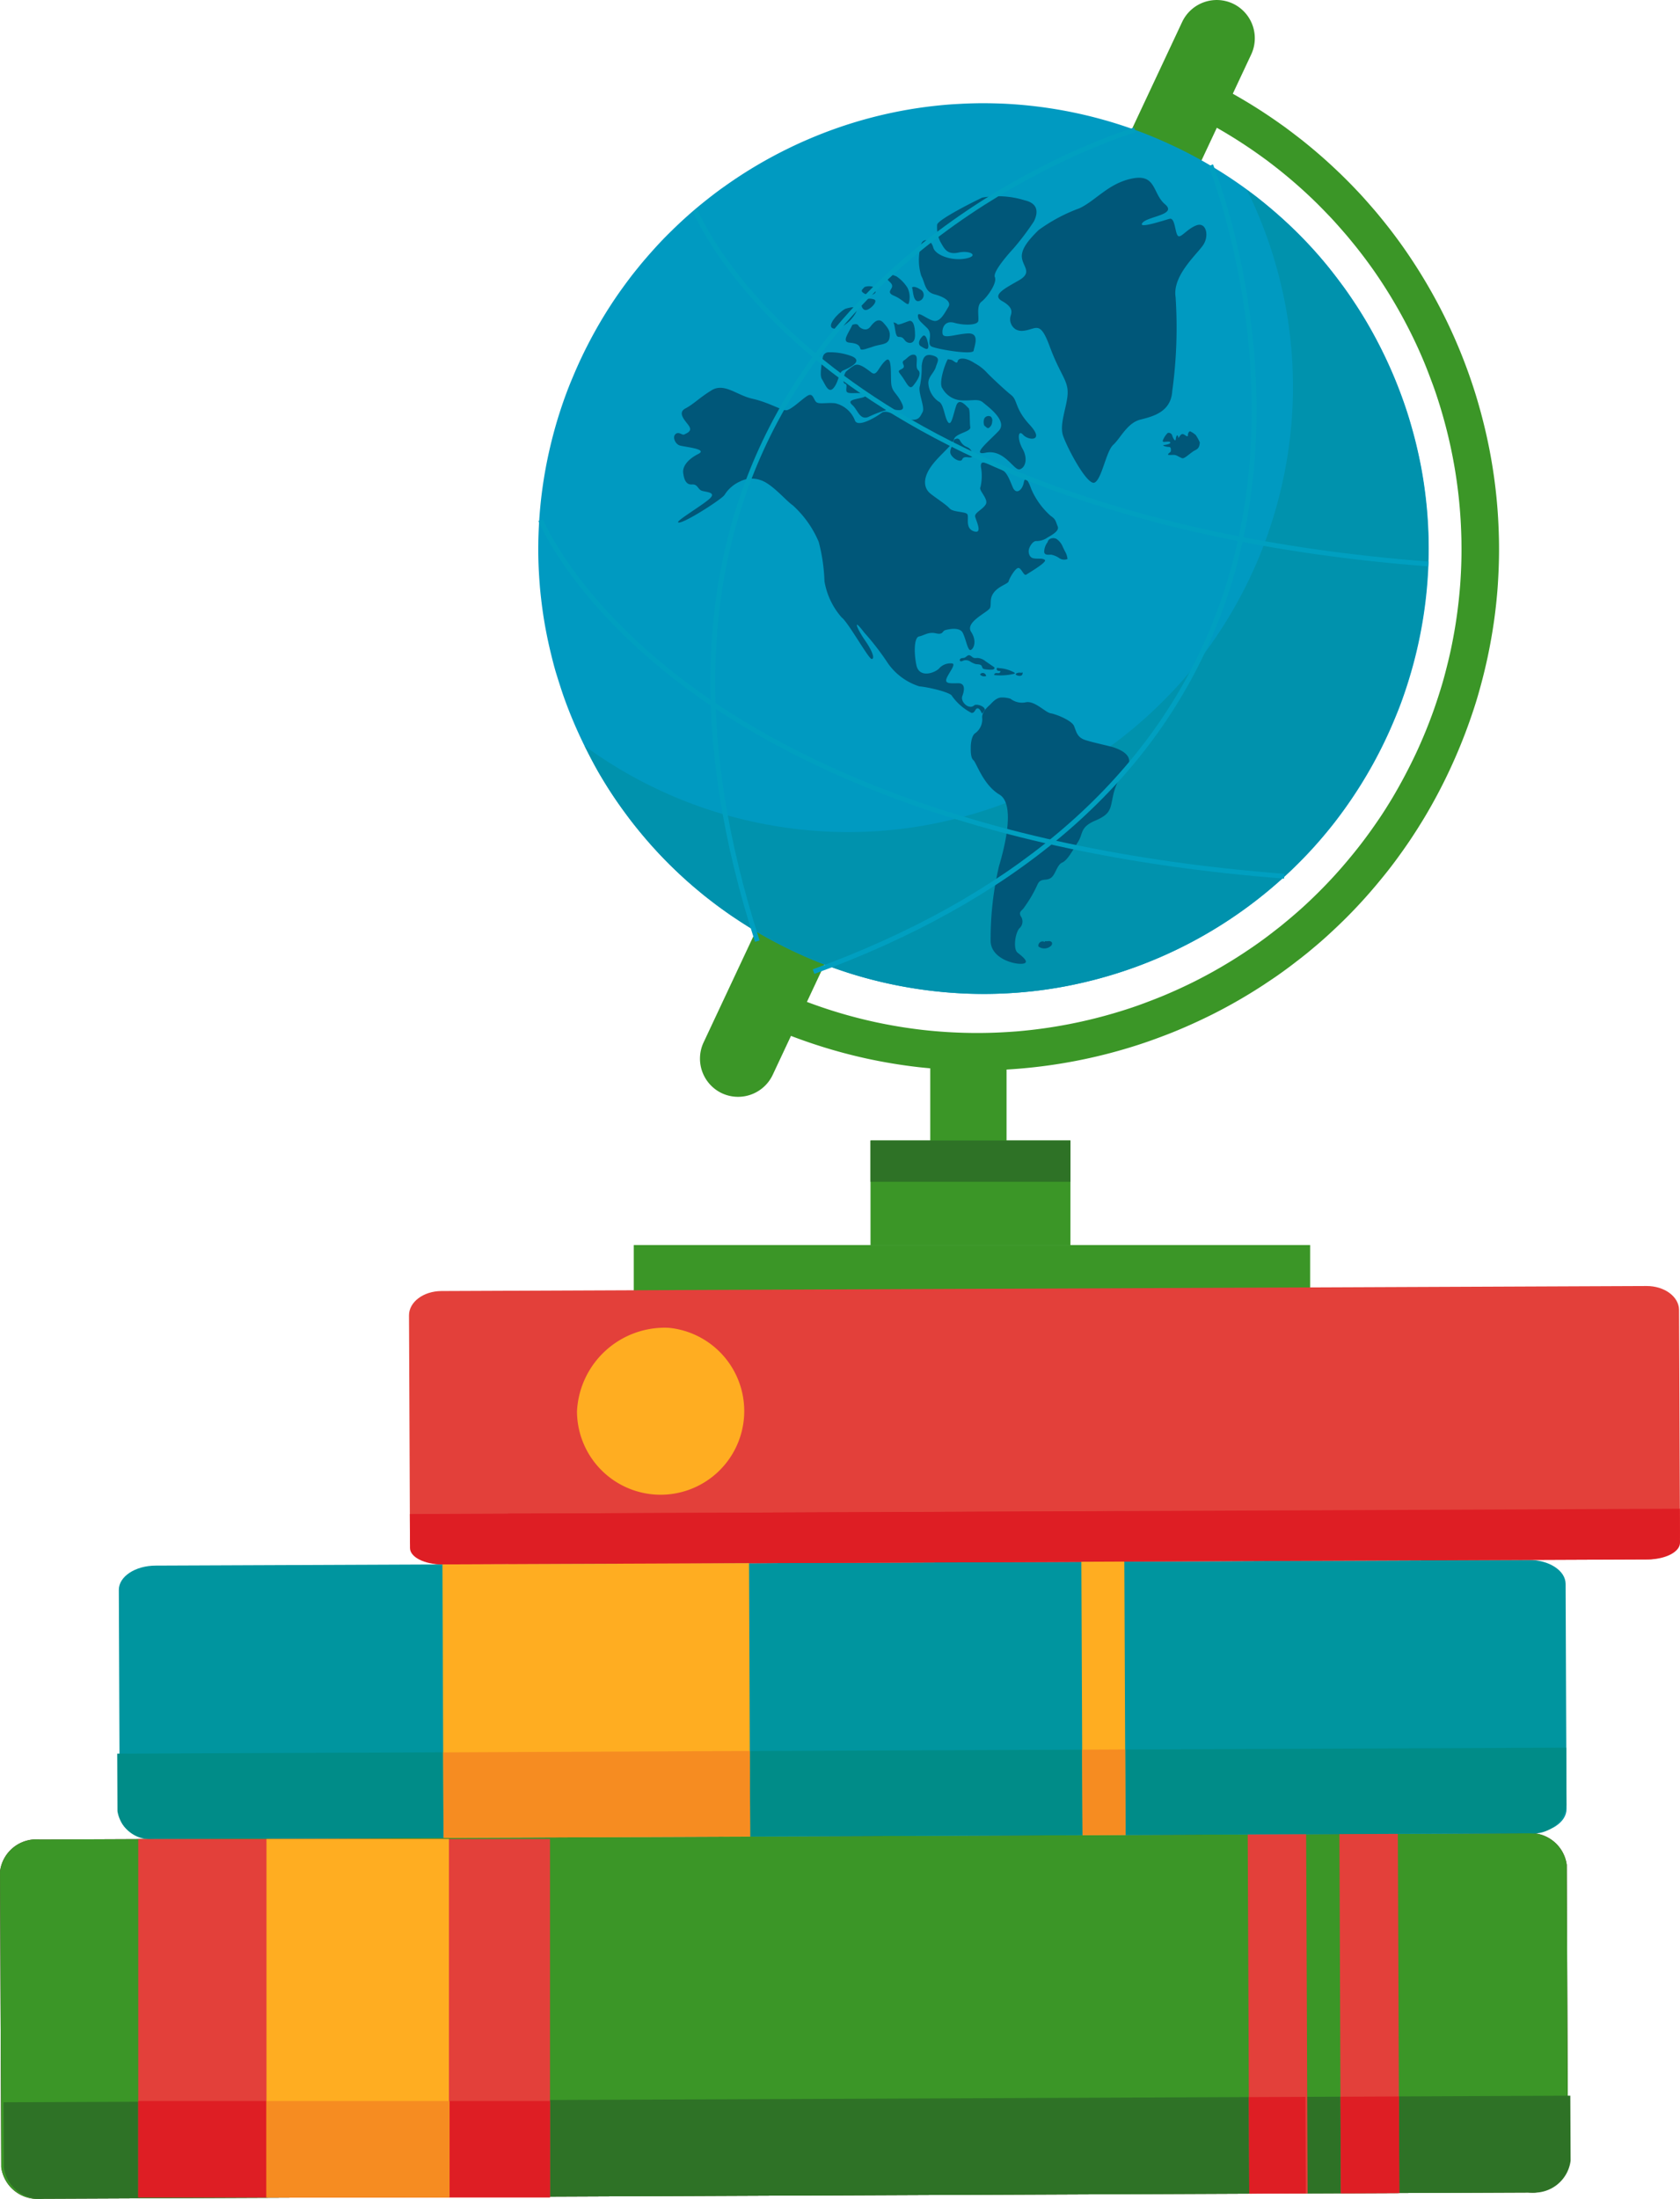
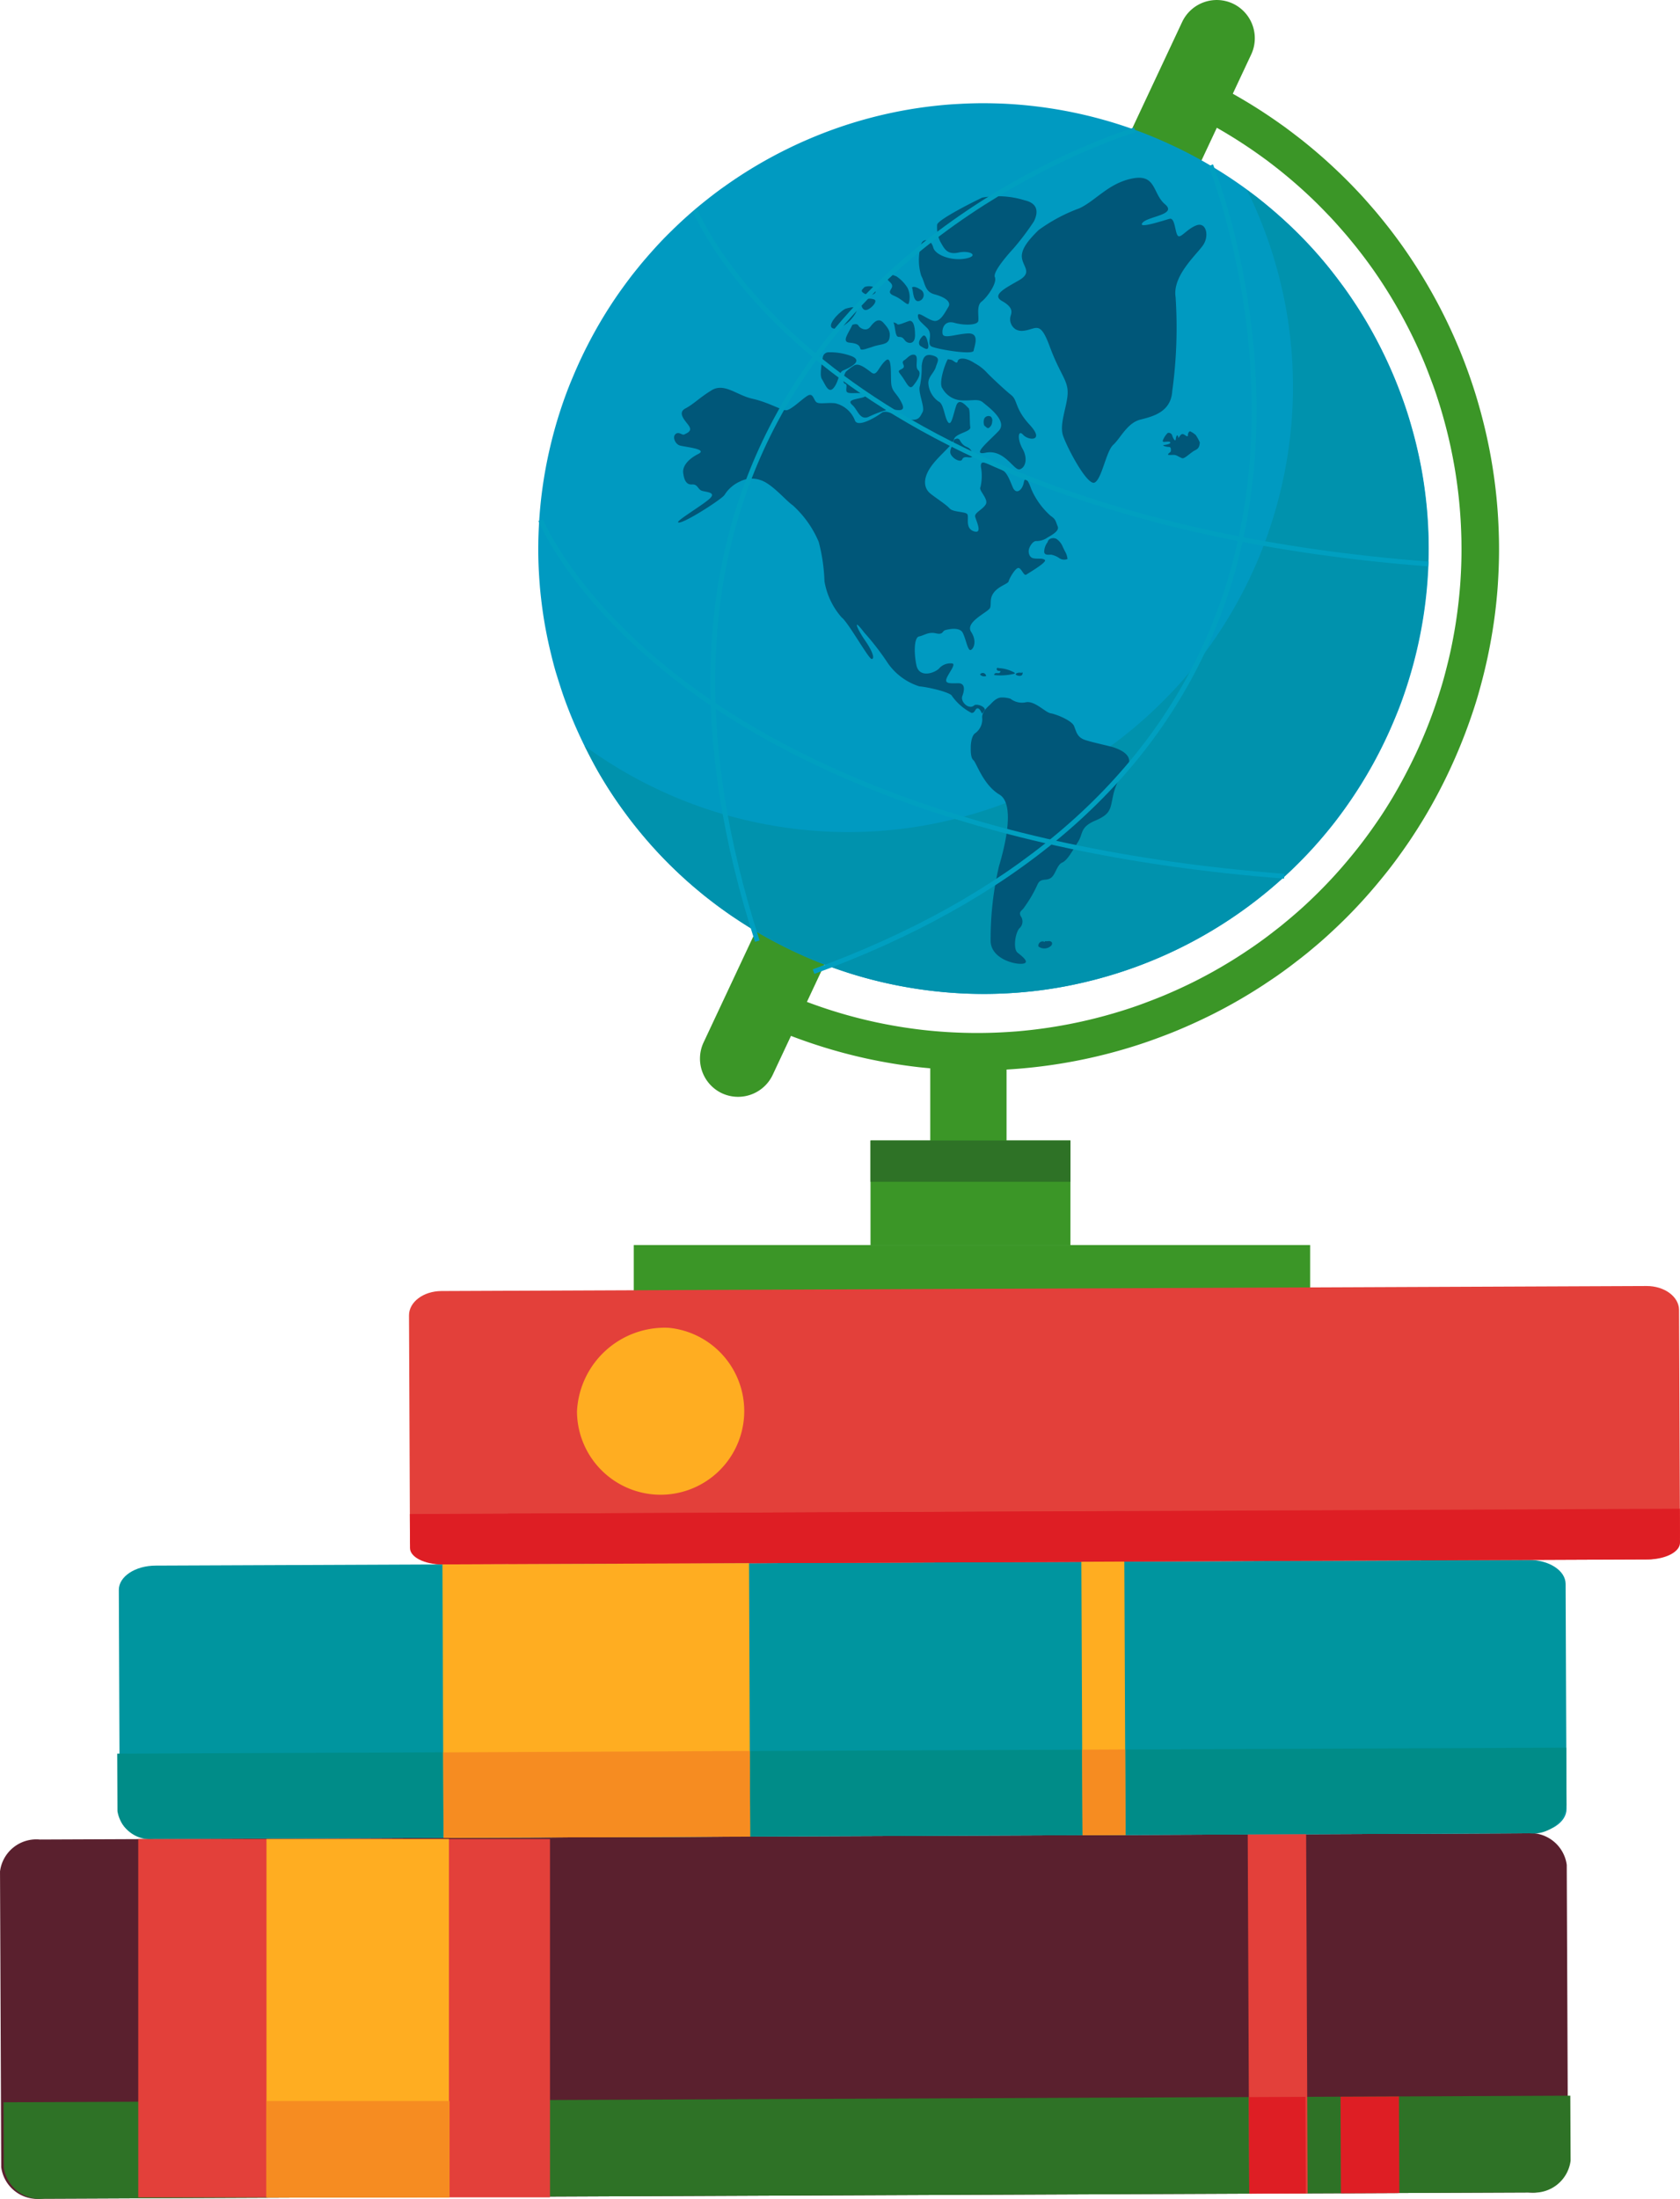
<svg xmlns="http://www.w3.org/2000/svg" width="107.499" height="140.633" viewBox="0 0 107.499 140.633">
  <defs>
    <style> .cls-1, .cls-2 { fill: #3b9627; } .cls-1 { fill-rule: evenodd; } .cls-3 { fill: #009ac1; } .cls-4 { fill: #5a202e; } .cls-5 { fill: #00959f; } .cls-6 { fill: #e3403a; } .cls-7 { fill: #de1e24; } .cls-8 { fill: #ffad21; } .cls-9 { fill: #008c88; } .cls-10 { fill: #f68c21; } .cls-11 { fill: #2e7226; } .cls-12 { fill: #0092ad; } .cls-13 { fill: #005779; } .cls-14 { fill: #009fc0; } </style>
  </defs>
  <g id="Group_1546" data-name="Group 1546" transform="translate(-1406.504 -252.153)">
    <g id="Group_1488" data-name="Group 1488" transform="translate(1466.029 319.168)">
      <path id="Path_2022" data-name="Path 2022" class="cls-1" d="M1445.235,295.758h4.881v6.819a2.449,2.449,0,0,1-2.442,2.442h0a2.447,2.447,0,0,1-2.439-2.442Z" transform="translate(-1445.235 -295.758)" />
    </g>
    <g id="Group_1489" data-name="Group 1489" transform="translate(1454.485 256.851)">
      <path id="Path_2023" data-name="Path 2023" class="cls-2" d="M1438.743,313.462c.125.063.252.121.381.18a30.932,30.932,0,0,0,6.566,2.232,31.389,31.389,0,0,0,3.118.516c.5.057,1.007.1,1.511.132,1.005.063,2.012.078,3.012.043.5-.017,1-.048,1.5-.086a31.306,31.306,0,0,0,6.57-1.274c.475-.146.945-.3,1.409-.472s.928-.349,1.385-.538q1.031-.431,2.027-.93a31.1,31.1,0,0,0,3.061-1.769c.261-.174.522-.346.779-.526q.613-.427,1.2-.888c.2-.154.4-.307.59-.466.387-.317.77-.642,1.143-.976s.741-.685,1.1-1.042a29.777,29.777,0,0,0,2.052-2.252c.327-.392.643-.795.95-1.206s.606-.836.9-1.268.564-.867.836-1.316q.8-1.349,1.488-2.8a31.511,31.511,0,0,0,1.2-2.932c.171-.493.333-.991.481-1.486s.276-1,.4-1.5.229-1,.324-1.508c.191-1,.327-2.009.417-3.015.023-.25.043-.5.057-.756.048-.755.069-1.508.058-2.258,0-.251-.008-.5-.017-.752-.017-.5-.046-1-.088-1.5a31.039,31.039,0,0,0-.692-4.417c-.167-.725-.363-1.445-.579-2.153-.148-.475-.3-.945-.474-1.411s-.347-.928-.536-1.385q-.553-1.33-1.229-2.6a31.546,31.546,0,0,0-1.993-3.264c-.286-.406-.581-.808-.887-1.2-.141-.181-.281-.36-.427-.536-.172-.212-.346-.424-.523-.629-.077-.088-.152-.172-.226-.26-.257-.292-.515-.581-.782-.864l-.014-.011c-.284-.3-.578-.6-.873-.89-.062-.058-.12-.118-.183-.177q-1.047-1.005-2.2-1.92-.357-.281-.727-.561c-.18-.129-.357-.261-.539-.389a31.319,31.319,0,0,0-4.325-2.577l-.51-.244c-.128-.06-.255-.12-.384-.177l1.019-2.173c.128.06.257.118.384.177.184.088.366.178.548.266a33.543,33.543,0,0,1,4.66,2.776c.2.138.389.278.581.423.267.2.527.4.784.6q1.245.987,2.37,2.067c.071.063.134.128.2.192.32.313.636.63.942.956l.012.012c.289.3.568.615.845.931.079.092.16.183.24.277.194.221.381.453.566.679.155.192.307.384.459.578.33.427.649.858.957,1.3a34.013,34.013,0,0,1,2.146,3.515q.728,1.374,1.325,2.808.307.738.579,1.491c.183.506.351,1.008.509,1.518q.352,1.153.624,2.322a33.265,33.265,0,0,1,.747,4.76c.045.536.075,1.071.094,1.611.009.271.017.539.02.81.009.808-.014,1.621-.064,2.434-.015.271-.035.541-.06.815a32.4,32.4,0,0,1-.452,3.252q-.152.811-.347,1.617c-.129.539-.274,1.076-.429,1.614s-.333,1.071-.519,1.6q-.562,1.6-1.294,3.164a33.682,33.682,0,0,1-1.6,3.015q-.438.726-.9,1.42c-.313.466-.635.919-.965,1.365s-.673.878-1.024,1.3a32.565,32.565,0,0,1-2.21,2.427c-.389.384-.784.756-1.185,1.12s-.816.71-1.232,1.054c-.211.168-.421.337-.638.5-.424.333-.858.65-1.3.961-.277.191-.56.377-.839.564a33.259,33.259,0,0,1-3.3,1.9q-1.076.537-2.185,1c-.492.207-.991.395-1.492.578s-1.007.353-1.517.509a33.625,33.625,0,0,1-7.08,1.371c-.536.046-1.074.077-1.612.1q-1.616.055-3.244-.045c-.544-.037-1.085-.085-1.626-.143q-1.681-.191-3.363-.556a33.783,33.783,0,0,1-7.074-2.4l-.38-.181Z" transform="translate(-1437.724 -255.21)" />
    </g>
    <g id="Group_1490" data-name="Group 1490" transform="translate(1451.294 252.153)">
      <path id="Path_2024" data-name="Path 2024" class="cls-1" d="M1469.745,252.382h0a2.452,2.452,0,0,1,1.176,3.251L1440.3,320.906a2.451,2.451,0,0,1-3.249,1.173h0a2.448,2.448,0,0,1-1.174-3.247l30.624-65.274A2.446,2.446,0,0,1,1469.745,252.382Z" transform="translate(-1435.648 -252.153)" />
    </g>
    <g id="Group_1491" data-name="Group 1491" transform="translate(1440.96 258.761)">
      <path id="Path_2025" data-name="Path 2025" class="cls-3" d="M1480.222,267.894q.427.565.822,1.162c.266.395.522.8.771,1.213a29.206,29.206,0,0,1,2.471,5.273c.16.452.307.908.439,1.365s.26.914.37,1.379.211.918.3,1.382c.175.922.3,1.847.384,2.773.04.463.069.927.088,1.388s.023.924.02,1.385c0,.231-.009.458-.015.688-.015.461-.045.918-.082,1.375a28.629,28.629,0,0,1-.638,4.062c-.152.665-.332,1.326-.533,1.979-.132.435-.278.867-.432,1.3s-.323.85-.5,1.271a28.528,28.528,0,0,1-2.963,5.393c-.261.377-.535.745-.815,1.111-.562.724-1.165,1.429-1.8,2.1q-.479.5-.984.988a28.622,28.622,0,0,1-13.667,7.282,27.258,27.258,0,0,1-2.866.476c-.463.051-.925.094-1.389.121-.924.06-1.849.072-2.768.04q-.687-.025-1.374-.083a28.837,28.837,0,0,1-6.042-1.166c-.435-.137-.868-.281-1.3-.435s-.853-.32-1.272-.493c-.632-.266-1.253-.55-1.863-.859a27.747,27.747,0,0,1-2.816-1.624c-.24-.158-.479-.315-.716-.483-.375-.263-.747-.533-1.108-.815-.183-.141-.361-.281-.542-.429-.353-.29-.707-.593-1.053-.9s-.678-.626-1.01-.953a27.76,27.76,0,0,1-1.886-2.07c-.3-.363-.592-.731-.873-1.113s-.556-.764-.824-1.162-.521-.8-.77-1.214a28.4,28.4,0,0,1-1.368-2.573c-.417-.888-.785-1.79-1.106-2.7-.155-.455-.3-.911-.441-1.369s-.255-.916-.366-1.374-.211-.922-.3-1.385c-.177-.924-.3-1.847-.386-2.774-.018-.232-.037-.463-.051-.693-.045-.695-.065-1.385-.055-2.076,0-.232.009-.463.016-.692q.025-.689.081-1.374a28.42,28.42,0,0,1,.638-4.062q.231-1,.532-1.981c.135-.433.278-.867.433-1.294s.32-.853.5-1.272q.507-1.224,1.13-2.4a28.284,28.284,0,0,1,1.83-3q.4-.565.816-1.11c.131-.166.26-.329.392-.49.16-.2.318-.389.484-.581.068-.078.135-.158.206-.238.235-.267.472-.532.719-.795l.008-.008c.264-.281.533-.552.807-.816.055-.055.109-.111.169-.164a26.774,26.774,0,0,1,2.021-1.763c.22-.175.443-.347.67-.516.163-.124.329-.241.5-.361a28.657,28.657,0,0,1,3.974-2.367c.155-.075.31-.152.47-.226.264-.126.533-.246.8-.361a28.362,28.362,0,0,1,8.1-2.162c.463-.051.925-.094,1.388-.121l.43-.023c.317-.015.636-.026.956-.031.461-.009.921,0,1.381.014s.919.043,1.376.081a28.658,28.658,0,0,1,5.415.985c.209.058.416.12.625.184.435.134.867.28,1.3.433s.854.32,1.272.495q.948.4,1.864.856a28.784,28.784,0,0,1,3.53,2.107c.377.263.747.536,1.11.816.183.141.361.286.538.429q.8.655,1.566,1.371c.166.158.335.321.5.483a27.478,27.478,0,0,1,1.889,2.07Q1479.8,267.323,1480.222,267.894Z" transform="translate(-1428.924 -256.452)" />
    </g>
    <g id="Group_1492" data-name="Group 1492" transform="translate(1462.206 325.101)">
      <rect id="Rectangle_325" data-name="Rectangle 325" class="cls-2" width="12.792" height="6.689" />
    </g>
    <g id="Group_1493" data-name="Group 1493" transform="translate(1447.058 331.79)">
      <rect id="Rectangle_326" data-name="Rectangle 326" class="cls-2" width="43.279" height="4.722" />
    </g>
    <g id="Group_1494" data-name="Group 1494" transform="translate(1406.504 369.413)">
      <path id="Path_2026" data-name="Path 2026" class="cls-4" d="M1504.189,328.451a2.347,2.347,0,0,1,2.567,2.018l.08,18.92a2.337,2.337,0,0,1-2.551,2.036l-95.134.4a2.338,2.338,0,0,1-2.568-2.013l-.078-18.922a2.342,2.342,0,0,1,2.551-2.039Z" transform="translate(-1406.504 -328.451)" />
    </g>
    <g id="Group_1495" data-name="Group 1495" transform="translate(1406.504 369.413)">
-       <path id="Path_2027" data-name="Path 2027" class="cls-2" d="M1504.189,328.451a2.347,2.347,0,0,1,2.567,2.018l.08,18.92a2.337,2.337,0,0,1-2.551,2.036l-95.134.4a2.338,2.338,0,0,1-2.568-2.013l-.078-18.922a2.342,2.342,0,0,1,2.551-2.039Z" transform="translate(-1406.504 -328.451)" />
-     </g>
+       </g>
    <g id="Group_1496" data-name="Group 1496" transform="translate(1414.105 351.928)">
      <path id="Path_2028" data-name="Path 2028" class="cls-5" d="M1501.654,317.074c1.307-.006,2.368.676,2.375,1.531l.059,14.4c0,.853-1.053,1.546-2.358,1.552l-87.849.367c-1.3.006-2.365-.684-2.371-1.534l-.058-14.4c0-.855,1.051-1.549,2.358-1.552Z" transform="translate(-1411.45 -317.074)" />
    </g>
    <g id="Group_1497" data-name="Group 1497" transform="translate(1432.675 334.409)">
      <path id="Path_2029" data-name="Path 2029" class="cls-6" d="M1502.719,305.675c1.145-.006,2.076.679,2.081,1.531l.06,14.405c0,.85-.924,1.546-2.069,1.551l-77.117.32c-1.143.006-2.076-.679-2.08-1.534l-.061-14.4c0-.854.925-1.546,2.069-1.552Z" transform="translate(-1423.533 -305.675)" />
    </g>
    <g id="Group_1498" data-name="Group 1498" transform="translate(1432.729 348.655)">
      <path id="Path_2030" data-name="Path 2030" class="cls-7" d="M1423.577,317.455c0,.584.935,1.056,2.078,1.05l77.117-.32c1.145,0,2.073-.484,2.07-1.068l-.009-2.173-81.265.338Z" transform="translate(-1423.568 -314.944)" />
    </g>
    <g id="Group_1499" data-name="Group 1499" transform="translate(1443.424 337.08)">
      <path id="Path_2031" data-name="Path 2031" class="cls-8" d="M1436.381,307.413a5.351,5.351,0,1,1-5.854,5.351A5.625,5.625,0,0,1,1436.381,307.413Z" transform="translate(-1430.527 -307.413)" />
    </g>
    <g id="Group_1500" data-name="Group 1500" transform="translate(1439.019 348.806)">
      <rect id="Rectangle_327" data-name="Rectangle 327" class="cls-7" width="39.464" height="3.232" transform="matrix(1, -0.004, 0.004, 1, 0, 0.161)" />
    </g>
    <g id="Group_1501" data-name="Group 1501" transform="translate(1414.005 363.934)">
      <path id="Path_2032" data-name="Path 2032" class="cls-9" d="M1411.4,328.95a2.14,2.14,0,0,0,2.374,1.783l87.986-.367a2.144,2.144,0,0,0,2.359-1.8l-.015-3.678-92.719.384Z" transform="translate(-1411.385 -324.886)" />
    </g>
    <g id="Group_1502" data-name="Group 1502" transform="translate(1434.814 352.133)">
      <rect id="Rectangle_328" data-name="Rectangle 328" class="cls-8" width="19.618" height="17.489" transform="matrix(1, -0.004, 0.004, 1, 0, 0.082)" />
    </g>
    <g id="Group_1503" data-name="Group 1503" transform="translate(1475.697 352.034)">
      <rect id="Rectangle_329" data-name="Rectangle 329" class="cls-8" width="2.751" height="17.488" transform="translate(0 0.012) rotate(-0.248)" />
    </g>
    <g id="Group_1504" data-name="Group 1504" transform="translate(1434.864 364.148)">
      <rect id="Rectangle_330" data-name="Rectangle 330" class="cls-10" width="19.617" height="5.47" transform="translate(0 0.091) rotate(-0.264)" />
    </g>
    <g id="Group_1505" data-name="Group 1505" transform="translate(1475.747 364.052)">
      <rect id="Rectangle_331" data-name="Rectangle 331" class="cls-10" width="2.75" height="5.469" transform="translate(0 0.013) rotate(-0.277)" />
    </g>
    <g id="Group_1506" data-name="Group 1506" transform="translate(1406.731 386.199)">
      <path id="Path_2033" data-name="Path 2033" class="cls-11" d="M1406.669,343.944a2.34,2.34,0,0,0,2.568,2.016l95.134-.4a2.34,2.34,0,0,0,2.553-2.032l-.019-4.157-100.253.421Z" transform="translate(-1406.652 -339.373)" />
    </g>
    <g id="Group_1507" data-name="Group 1507" transform="translate(1486.343 369.475)">
      <rect id="Rectangle_332" data-name="Rectangle 332" class="cls-6" width="3.737" height="22.975" transform="translate(0 0.016) rotate(-0.24)" />
    </g>
    <g id="Group_1508" data-name="Group 1508" transform="translate(1492.209 369.451)">
-       <rect id="Rectangle_333" data-name="Rectangle 333" class="cls-6" width="3.739" height="22.973" transform="matrix(1, -0.004, 0.004, 1, 0, 0.016)" />
-     </g>
+       </g>
    <g id="Group_1509" data-name="Group 1509" transform="translate(1486.414 386.272)">
      <rect id="Rectangle_334" data-name="Rectangle 334" class="cls-7" width="3.622" height="6.177" transform="translate(0 0.015) rotate(-0.234)" />
    </g>
    <g id="Group_1510" data-name="Group 1510" transform="translate(1492.281 386.247)">
      <rect id="Rectangle_335" data-name="Rectangle 335" class="cls-7" width="3.738" height="6.177" transform="translate(0 0.015) rotate(-0.234)" />
    </g>
    <g id="Group_1511" data-name="Group 1511" transform="translate(1443.916 264.282)">
      <path id="Path_2034" data-name="Path 2034" class="cls-12" d="M1484.813,281.9c-.019-.461-.046-.925-.088-1.388q-.122-1.388-.384-2.772c-.087-.464-.186-.922-.3-1.382s-.232-.922-.369-1.379-.281-.913-.44-1.365a28.178,28.178,0,0,0-1.1-2.7,28.841,28.841,0,0,0-1.368-2.576c-.247-.412-.506-.818-.773-1.213s-.536-.785-.822-1.162-.572-.752-.868-1.113a27.874,27.874,0,0,0-1.891-2.07c-.163-.161-.331-.324-.5-.483-.507-.476-1.026-.934-1.563-1.371-.178-.143-.358-.287-.539-.429-.2-.157-.412-.3-.618-.455.088.177.191.34.275.519a28.864,28.864,0,0,1,1.1,2.7c.16.452.307.91.44,1.366s.26.913.37,1.377.209.919.3,1.382c.175.922.3,1.849.384,2.774q.06.692.088,1.388c.017.463.023.922.02,1.385,0,.227-.009.456-.015.689-.015.461-.044.918-.081,1.374a28.646,28.646,0,0,1-.638,4.062c-.152.665-.334,1.326-.532,1.981-.135.435-.28.865-.433,1.3s-.323.851-.495,1.273a28.6,28.6,0,0,1-2.965,5.393c-.26.375-.535.744-.814,1.108-.561.725-1.165,1.431-1.8,2.1q-.48.5-.984.988a28.581,28.581,0,0,1-13.667,7.282,27.242,27.242,0,0,1-2.866.476c-.463.051-.925.094-1.389.121a27.277,27.277,0,0,1-2.768.04q-.687-.028-1.374-.083a28.841,28.841,0,0,1-6.042-1.166c-.435-.137-.87-.28-1.3-.435s-.853-.32-1.273-.493q-.948-.4-1.863-.858a28.027,28.027,0,0,1-2.816-1.626c-.24-.157-.48-.315-.716-.481-.166-.118-.329-.243-.495-.364.347.7.7,1.4,1.1,2.059q.371.622.768,1.214t.824,1.162c.28.381.573.75.873,1.113a27.78,27.78,0,0,0,1.887,2.07c.331.327.667.642,1.01.953s.7.61,1.051.9c.18.148.36.287.544.429.36.281.731.552,1.106.815.237.168.476.324.716.483a27.555,27.555,0,0,0,2.817,1.624c.607.309,1.231.593,1.86.859q.631.261,1.275.493t1.294.435a28.837,28.837,0,0,0,6.042,1.167q.685.058,1.374.083,1.381.048,2.768-.04c.464-.028.927-.071,1.389-.121a27.319,27.319,0,0,0,2.866-.476,28.631,28.631,0,0,0,13.669-7.282q.5-.482.981-.988c.635-.673,1.237-1.379,1.8-2.1.281-.366.553-.735.814-1.111a28.528,28.528,0,0,0,2.965-5.393c.174-.421.338-.847.495-1.271s.3-.862.433-1.3q.3-.98.531-1.979a28.213,28.213,0,0,0,.636-4.062c.038-.458.066-.914.081-1.375.008-.231.014-.458.017-.689C1484.837,282.821,1484.831,282.362,1484.813,281.9Z" transform="translate(-1430.847 -260.045)" />
    </g>
    <g id="Group_1512" data-name="Group 1512" transform="translate(1462.206 325.101)">
      <rect id="Rectangle_336" data-name="Rectangle 336" class="cls-11" width="12.792" height="2.641" />
    </g>
    <g id="Group_1538" data-name="Group 1538" transform="translate(1449.643 263.52)">
      <g id="Group_1513" data-name="Group 1513" transform="translate(31.266 16.231)">
        <path id="Path_2035" data-name="Path 2035" class="cls-13" d="M1457.288,270.818c-.029.184-.029.366-.3.493s-.678.566-.833.509-.309-.167-.437-.2-.481.029-.467-.043.184-.141.184-.224.029-.255-.141-.255-.495-.1-.269-.126.424-.1.367-.172-.255-.026-.323-.026-.227.041-.114-.171a1.247,1.247,0,0,1,.281-.4.238.238,0,0,1,.282.155c.031.141.2.452.227.254s.086-.324.141-.212-.014.2.1.029.2-.184.31-.114.226.171.226.043.083-.31.183-.241a1.55,1.55,0,0,1,.326.226A2.807,2.807,0,0,1,1457.288,270.818Z" transform="translate(-1454.918 -270.11)" />
      </g>
      <g id="Group_1514" data-name="Group 1514" transform="translate(18.974 33.242)">
        <path id="Path_2036" data-name="Path 2036" class="cls-13" d="M1449.463,281.262a1.2,1.2,0,0,0,.988.226c.565-.111,1.243.65,1.583.705s1.354.453,1.5.821.2.707.678.876,1.637.4,1.922.507,1.327.481.762,1.329a3.839,3.839,0,0,0-.876,1.78c-.172.819-.143,1.131-1.131,1.552s-.762.821-1.1,1.357-.68,1.186-1.018,1.328-.424.791-.735.99-.65-.029-.848.423a8.009,8.009,0,0,1-.819,1.412c-.141.255-.4.283-.254.593a.583.583,0,0,1-.086.791c-.281.338-.394,1.328-.112,1.552s.847.652.31.709-1.978-.34-2.033-1.414a20.386,20.386,0,0,1,.536-4.832c.34-1.128,1.073-3.954.028-4.575s-1.468-2.035-1.666-2.2-.169-.705-.169-.874.055-.707.283-.85a1.092,1.092,0,0,0,.45-.961c-.055-.395.367-.733.51-.874s.395-.45.733-.45A1.79,1.79,0,0,1,1449.463,281.262Z" transform="translate(-1446.919 -281.179)" />
      </g>
      <g id="Group_1515" data-name="Group 1515" transform="translate(23.299 48.829)">
        <path id="Path_2037" data-name="Path 2037" class="cls-13" d="M1450.143,291.375a.271.271,0,0,0-.4.29.624.624,0,0,0,.79-.032.209.209,0,0,0,.078-.2c-.021-.081-.12-.115-.2-.115a1.21,1.21,0,0,1-.247.006Z" transform="translate(-1449.733 -291.321)" />
      </g>
      <g id="Group_1516" data-name="Group 1516" transform="translate(20.476 31.343)">
        <path id="Path_2038" data-name="Path 2038" class="cls-13" d="M1448.148,279.966a2.274,2.274,0,0,1,1.03.281c.02.011.045.031.04.052s-.028.026-.048.032a3.716,3.716,0,0,1-1.27.081c-.02-.058.046-.117.109-.125s.127.009.189,0,.12-.083.084-.135a.375.375,0,0,1-.149-.018.122.122,0,0,1-.077-.12c.008-.051.073-.086.112-.055Z" transform="translate(-1447.897 -279.944)" />
      </g>
      <g id="Group_1517" data-name="Group 1517" transform="translate(21.854 31.61)">
        <path id="Path_2039" data-name="Path 2039" class="cls-13" d="M1449.192,280.186a.453.453,0,0,0-.355.026.077.077,0,0,0-.043.042c-.006.035.032.06.066.074a.381.381,0,0,0,.286.023c.089-.04.126-.188.038-.234Z" transform="translate(-1448.793 -280.117)" />
      </g>
      <g id="Group_1518" data-name="Group 1518" transform="translate(18.274 30.543)">
-         <path id="Path_2040" data-name="Path 2040" class="cls-13" d="M1448.07,280.316a.217.217,0,0,1-.129-.051c-.043-.043-.046-.111-.078-.164-.074-.111-.239-.089-.369-.111a1.245,1.245,0,0,1-.371-.171.5.5,0,0,0-.392-.066c-.089.034-.209.1-.257.018-.035-.058.023-.134.091-.154s.137-.012.2-.035c.106-.037.178-.157.289-.16s.2.138.318.174a.722.722,0,0,0,.215,0,.91.91,0,0,1,.529.215c.172.118.348.237.521.357a.092.092,0,0,1,.04.037.088.088,0,0,1-.035.111.233.233,0,0,1-.121.031A2.191,2.191,0,0,1,1448.07,280.316Z" transform="translate(-1446.464 -279.423)" />
-       </g>
+         </g>
      <g id="Group_1519" data-name="Group 1519" transform="translate(19.579 31.677)">
        <path id="Path_2041" data-name="Path 2041" class="cls-13" d="M1447.315,280.24a.213.213,0,0,1,.378.118.365.365,0,0,1-.38-.086Z" transform="translate(-1447.313 -280.161)" />
      </g>
      <g id="Group_1520" data-name="Group 1520" transform="translate(0 11.338)">
        <path id="Path_2042" data-name="Path 2042" class="cls-13" d="M1454.457,289.625c-.018-.252-.556-.4-.684-.287-.34.307-.9-.226-.762-.593s.2-.821-.254-.821-.874.057-.764-.281.679-.988.34-.988a.96.96,0,0,0-.821.338c-.338.31-1.269.593-1.44-.226s-.141-1.78.171-1.837.592-.31,1.073-.2.4-.14.593-.2.933-.226,1.131.171.312,1.1.479,1.1.479-.509.057-1.159,1.131-1.273,1.216-1.555-.059-.592.254-.988.9-.535.931-.7.422-.848.621-.848.341.536.509.423,1.329-.791,1.188-.931-.452-.057-.735-.112-.34-.4-.283-.595.254-.507.454-.507a1.245,1.245,0,0,0,.649-.171c.141-.112.876-.424.735-.762s-.114-.452-.452-.679a4.861,4.861,0,0,1-1.243-1.721c-.2-.566-.395-.85-.479-.4s-.481.818-.707.283-.367-.931-.678-1.1-.312-.283-.68-.338-.705-.341-.677.14a3.152,3.152,0,0,1-.028,1.3c-.14.2.538.761.34,1.1s-.736.535-.678.79.507,1.131-.086.933-.283-.933-.423-1.1-.905-.112-1.131-.366-.905-.679-1.243-.961-.507-.819-.028-1.583,1.468-1.468,1.554-1.864,1.1-.479,1.045-.79,0-1.13-.114-1.216-.593-.735-.792-.141-.31,1.357-.535,1.017-.255-1.16-.594-1.3a1.538,1.538,0,0,1-.65-1.186c0-.4.369-.65.481-1.019s.31-.592-.2-.735-.65.169-.707.678a5.7,5.7,0,0,1-.114,1.274c-.141.4.34,1.354.171,1.666s-.226.564-.878.479-1.381-.707-1.75-.424-1.526.962-1.7.481a1.786,1.786,0,0,0-1.271-1.1c-.536-.057-1.045.085-1.214-.085s-.2-.593-.538-.4-1.073.933-1.383.933-1.131-.509-2.149-.735-1.806-1.047-2.628-.536-1.13.876-1.666,1.157,0,.792.2,1.074.112.424-.283.593c-.132.057-.363-.238-.575,0-.169.191.019.632.321.707.452.112,1.778.226,1.159.538s-1.018.762-.962,1.213.2.764.565.736.367.31.621.4.933.086.538.479-2.142,1.422-2.049,1.54c.169.212,2.866-1.512,2.98-1.766a2.24,2.24,0,0,1,.988-.847,1.652,1.652,0,0,1,1.3-.085c.735.224,1.611,1.3,2.064,1.609a6.618,6.618,0,0,1,1.666,2.347,11.351,11.351,0,0,1,.367,2.514,4.686,4.686,0,0,0,1.1,2.316c.424.31,1.721,2.656,1.92,2.656s.086-.453-.423-1.186-.848-1.554-.057-.509a16.806,16.806,0,0,1,1.526,1.978,3.892,3.892,0,0,0,2.005,1.468c.65.057,2.033.4,2.092.622a3.512,3.512,0,0,0,1.242,1.074c.227.026.235-.275.376-.289.164-.015.255.267.3.333A1.677,1.677,0,0,0,1454.457,289.625Z" transform="translate(-1434.573 -266.927)" />
      </g>
      <g id="Group_1521" data-name="Group 1521" transform="translate(23.682 23.061)">
        <path id="Path_2043" data-name="Path 2043" class="cls-13" d="M1450.2,274.8a1.037,1.037,0,0,0-.22.563.282.282,0,0,0,.017.143c.071.137.275.1.43.1a1.334,1.334,0,0,1,.51.217.555.555,0,0,0,.531.058,1.144,1.144,0,0,0-.151-.472c-.048-.092-.094-.187-.141-.283a1.109,1.109,0,0,0-.415-.53c-.2-.108-.515-.031-.56.194Z" transform="translate(-1449.983 -274.555)" />
      </g>
      <g id="Group_1522" data-name="Group 1522" transform="translate(20.734)">
        <path id="Path_2044" data-name="Path 2044" class="cls-13" d="M1449.667,269.34c.848-.085,1.059-.721,1.7,1.017s1.143,2.118,1.143,2.925-.55,1.992-.3,2.754,1.569,3.263,2.033,3.008.721-1.99,1.186-2.414.89-1.4,1.74-1.611,1.949-.509,2.032-1.821a29.782,29.782,0,0,0,.214-6.018c-.212-1.389,1.4-2.756,1.78-3.349s.171-1.482-.466-1.228-1.017.89-1.188.635-.167-1.143-.507-1.06-2.076.679-1.738.257,2.245-.51,1.442-1.188-.552-1.949-2.077-1.652-2.33,1.4-3.392,1.907a10.62,10.62,0,0,0-2.625,1.4c-.553.55-1.145,1.186-1.06,1.78s.679.933-.212,1.442-1.738.933-1.059,1.314.635.678.552.931a.765.765,0,0,0,.338.89A.808.808,0,0,0,1449.667,269.34Z" transform="translate(-1448.065 -259.549)" />
      </g>
      <g id="Group_1523" data-name="Group 1523" transform="translate(17.081 11.565)">
        <path id="Path_2045" data-name="Path 2045" class="cls-13" d="M1446.112,267.123c-.214.381-.594,1.566-.339,1.864a1.486,1.486,0,0,0,1.186.762c.721.043,1.1-.126,1.4.128s1.611,1.186,1.016,1.823-1.8,1.6-.847,1.4c1.228-.254,1.823,1.186,2.2,1.06s.509-.721.17-1.314-.3-1.271.042-.89,1.4.424.422-.635-.761-1.569-1.185-1.907-1.188-1.059-1.526-1.4a2.944,2.944,0,0,0-.805-.635c-.636-.424-1.059-.338-1.1-.128s-.254-.041-.381-.085A.926.926,0,0,0,1446.112,267.123Z" transform="translate(-1445.688 -267.074)" />
      </g>
      <g id="Group_1524" data-name="Group 1524" transform="translate(15.599 1.162)">
        <path id="Path_2046" data-name="Path 2046" class="cls-13" d="M1450.824,263.68a16.627,16.627,0,0,0,1.314-1.737c.255-.509.34-1.145-.593-1.357a5.744,5.744,0,0,0-2.713-.169c-.635.3-2.882,1.44-2.882,1.737a2.124,2.124,0,0,0,.212,1.1c.212.34.381.847,1.145.678s1.357.214.466.381-1.949-.212-2.076-.719-.721-.678-.805-.043a3.424,3.424,0,0,0,.041,1.864c.255.467.214,1.017.848,1.186s1.1.467.888.807-.507.973-.931.888-1.016-.635-1.016-.338.169.381.592.805-.084,1.016.3,1.186,2.628.55,2.673.254.421-1.145-.381-1.1-1.569.381-1.612,0,.169-.848.761-.679,1.485.171,1.529-.128-.129-.974.209-1.228,1.017-1.186.85-1.568S1450.824,263.68,1450.824,263.68Z" transform="translate(-1444.723 -260.305)" />
      </g>
      <g id="Group_1525" data-name="Group 1525" transform="translate(9.382 11.165)">
        <path id="Path_2047" data-name="Path 2047" class="cls-13" d="M1441.162,266.815a.37.37,0,0,0-.354.312c-.068.421-.22,1.151-.06,1.4.214.341.424.976.762.552s.3-.973.595-1.1,1.4-.593.508-.93A3.9,3.9,0,0,0,1441.162,266.815Z" transform="translate(-1440.678 -266.814)" />
      </g>
      <g id="Group_1526" data-name="Group 1526" transform="translate(10.829 11.625)">
        <path id="Path_2048" data-name="Path 2048" class="cls-13" d="M1441.77,267.908c-.169.3-.212.721-.042.761s.042.3.085.469.381.124.719.124.805.171.255.3-.933.171-.593.469.465.973,1.016.762a7.368,7.368,0,0,1,1.4-.509c.254,0,1.058.3.762-.341s-.595-.718-.679-1.183.085-1.993-.381-1.569-.55,1.016-.89.764-.8-.638-1.1-.467A3.006,3.006,0,0,0,1441.77,267.908Z" transform="translate(-1441.62 -267.113)" />
      </g>
      <g id="Group_1527" data-name="Group 1527" transform="translate(10.035 8.285)">
        <path id="Path_2049" data-name="Path 2049" class="cls-13" d="M1442,265.049c-.508.3-1.145,1.059-.807,1.228s.977-.306,1.188-.552C1443.4,264.54,1442,265.049,1442,265.049Z" transform="translate(-1441.103 -264.94)" />
      </g>
      <g id="Group_1528" data-name="Group 1528" transform="translate(10.976 9.123)">
        <path id="Path_2050" data-name="Path 2050" class="cls-13" d="M1442.142,265.772c-.254.552-.721,1.1-.169,1.143s.635.212.677.381.507-.042.932-.169.849-.085.933-.509-.084-.635-.383-.974-.59-.085-.846.254-.678.086-.762-.083S1442.142,265.772,1442.142,265.772Z" transform="translate(-1441.715 -265.485)" />
      </g>
      <g id="Group_1529" data-name="Group 1529" transform="translate(12.004 6.936)">
        <path id="Path_2051" data-name="Path 2051" class="cls-13" d="M1442.422,264.268a.124.124,0,0,0-.023.147.581.581,0,0,0,.458.191.421.421,0,0,0,.375-.1c.106-.137-.006-.35-.168-.412a.834.834,0,0,0-.507.026Z" transform="translate(-1442.384 -264.062)" />
      </g>
      <g id="Group_1530" data-name="Group 1530" transform="translate(19.803 15.242)">
        <path id="Path_2052" data-name="Path 2052" class="cls-13" d="M1447.645,270.2a.141.141,0,0,0,.146.028.482.482,0,0,0,.21-.39.342.342,0,0,0-.086-.333.305.305,0,0,0-.418.128.649.649,0,0,0,0,.441Z" transform="translate(-1447.459 -269.467)" />
      </g>
      <g id="Group_1531" data-name="Group 1531" transform="translate(17.67 16.685)">
        <path id="Path_2053" data-name="Path 2053" class="cls-13" d="M1446.4,270.431a.165.165,0,0,0-.114.124c-.057.337-.329.61-.172.881.169.3.635.509.719.3s.341-.126.466-.126.381-.043.084-.467c-.2-.294-.413-.1-.719-.656a.186.186,0,0,0-.214-.068Z" transform="translate(-1446.071 -270.406)" />
      </g>
      <g id="Group_1532" data-name="Group 1532" transform="translate(14.374 11.316)">
        <path id="Path_2054" data-name="Path 2054" class="cls-13" d="M1444.27,267.27a.16.16,0,0,0-.081.2c.064.166.129.261-.1.375-.283.143-.169.143.114.566s.422.762.65.479.565-.762.311-.988.112-.961-.283-.988C1444.62,266.893,1444.417,267.2,1444.27,267.27Z" transform="translate(-1443.927 -266.912)" />
      </g>
      <g id="Group_1533" data-name="Group 1533" transform="translate(13.576 6.191)">
        <path id="Path_2055" data-name="Path 2055" class="cls-13" d="M1443.409,263.759c.114.283.369.34.369.564s-.4.4.138.622.877.707.933.452a1.4,1.4,0,0,0-.083-.961,2.423,2.423,0,0,0-.707-.735C1443.352,263.392,1443.409,263.759,1443.409,263.759Z" transform="translate(-1443.407 -263.578)" />
      </g>
      <g id="Group_1534" data-name="Group 1534" transform="translate(11.978 7.739)">
        <path id="Path_2056" data-name="Path 2056" class="cls-13" d="M1442.441,264.716c-.14.057-.085.593.2.593s.835-.578.536-.678A.85.85,0,0,0,1442.441,264.716Z" transform="translate(-1442.367 -264.585)" />
      </g>
      <g id="Group_1535" data-name="Group 1535" transform="translate(14.029 9.158)">
        <path id="Path_2057" data-name="Path 2057" class="cls-13" d="M1443.7,265.6c.143.281.086.931.339.931s.283.085.424.255.623.283.623-.367-.143-.99-.4-.9-.677.281-.735.2S1443.7,265.6,1443.7,265.6Z" transform="translate(-1443.702 -265.508)" />
      </g>
      <g id="Group_1536" data-name="Group 1536" transform="translate(15.217 6.983)">
        <path id="Path_2058" data-name="Path 2058" class="cls-13" d="M1444.475,264.131c.084.2.055.876.4.876a.4.4,0,0,0,.112-.762C1444.587,263.992,1444.475,264.131,1444.475,264.131Z" transform="translate(-1444.475 -264.093)" />
      </g>
      <g id="Group_1537" data-name="Group 1537" transform="translate(15.663 10.093)">
        <path id="Path_2059" data-name="Path 2059" class="cls-13" d="M1445,266.156c-.254.252-.312.535-.114.647s.593.424.452-.226S1445,266.156,1445,266.156Z" transform="translate(-1444.765 -266.117)" />
      </g>
    </g>
    <g id="Group_1539" data-name="Group 1539" transform="translate(1440.956 285.365)">
      <path id="Path_2060" data-name="Path 2060" class="cls-14" d="M1476.635,296.748c-20.553-1.577-32.425-7.7-38.766-12.561-6.885-5.278-8.928-10.26-8.948-10.311l.286-.114c.018.049,2.041,4.969,8.869,10.2,6.307,4.827,18.121,10.912,38.582,12.481Z" transform="translate(-1428.921 -273.763)" />
    </g>
    <g id="Group_1540" data-name="Group 1540" transform="translate(1451.96 260.315)">
      <path id="Path_2061" data-name="Path 2061" class="cls-14" d="M1438.937,309.545c-4.16-12.873-3.773-24.1,1.151-33.373,7.457-14.039,22.955-18.664,23.11-18.708l.086.3c-.155.045-15.531,4.635-22.925,18.559-4.883,9.2-5.262,20.342-1.128,33.133Z" transform="translate(-1436.081 -257.464)" />
    </g>
    <g id="Group_1541" data-name="Group 1541" transform="translate(1458.51 262.664)">
      <path id="Path_2062" data-name="Path 2062" class="cls-14" d="M1440.449,310.771l-.106-.289c12.535-4.574,21-11.7,25.171-21.181,6.443-14.659.219-30.038.154-30.192l.284-.117c.064.154,6.34,15.648-.155,30.43C1461.595,298.983,1453.067,306.166,1440.449,310.771Z" transform="translate(-1440.343 -258.992)" />
    </g>
    <g id="Group_1542" data-name="Group 1542" transform="translate(1450.843 265.548)">
      <path id="Path_2063" data-name="Path 2063" class="cls-14" d="M1482.4,283.7c-20.276-1.545-31.982-7.629-38.233-12.461-6.787-5.245-8.8-10.2-8.816-10.254l.286-.114c.02.049,2.009,4.946,8.739,10.142,6.218,4.8,17.865,10.843,38.049,12.38Z" transform="translate(-1435.354 -260.869)" />
    </g>
    <g id="Group_1545" data-name="Group 1545" transform="translate(1415.35 369.78)">
      <g id="Group_1543" data-name="Group 1543">
        <rect id="Rectangle_337" data-name="Rectangle 337" class="cls-6" width="26.347" height="22.921" />
      </g>
      <g id="Group_1544" data-name="Group 1544" transform="translate(0 16.758)">
-         <rect id="Rectangle_338" data-name="Rectangle 338" class="cls-7" width="26.347" height="6.163" />
-       </g>
+         </g>
      <rect id="Rectangle_339" data-name="Rectangle 339" class="cls-8" width="11.674" height="22.921" transform="translate(8.206)" />
      <rect id="Rectangle_340" data-name="Rectangle 340" class="cls-10" width="11.715" height="6.163" transform="translate(8.206 16.758)" />
    </g>
  </g>
</svg>